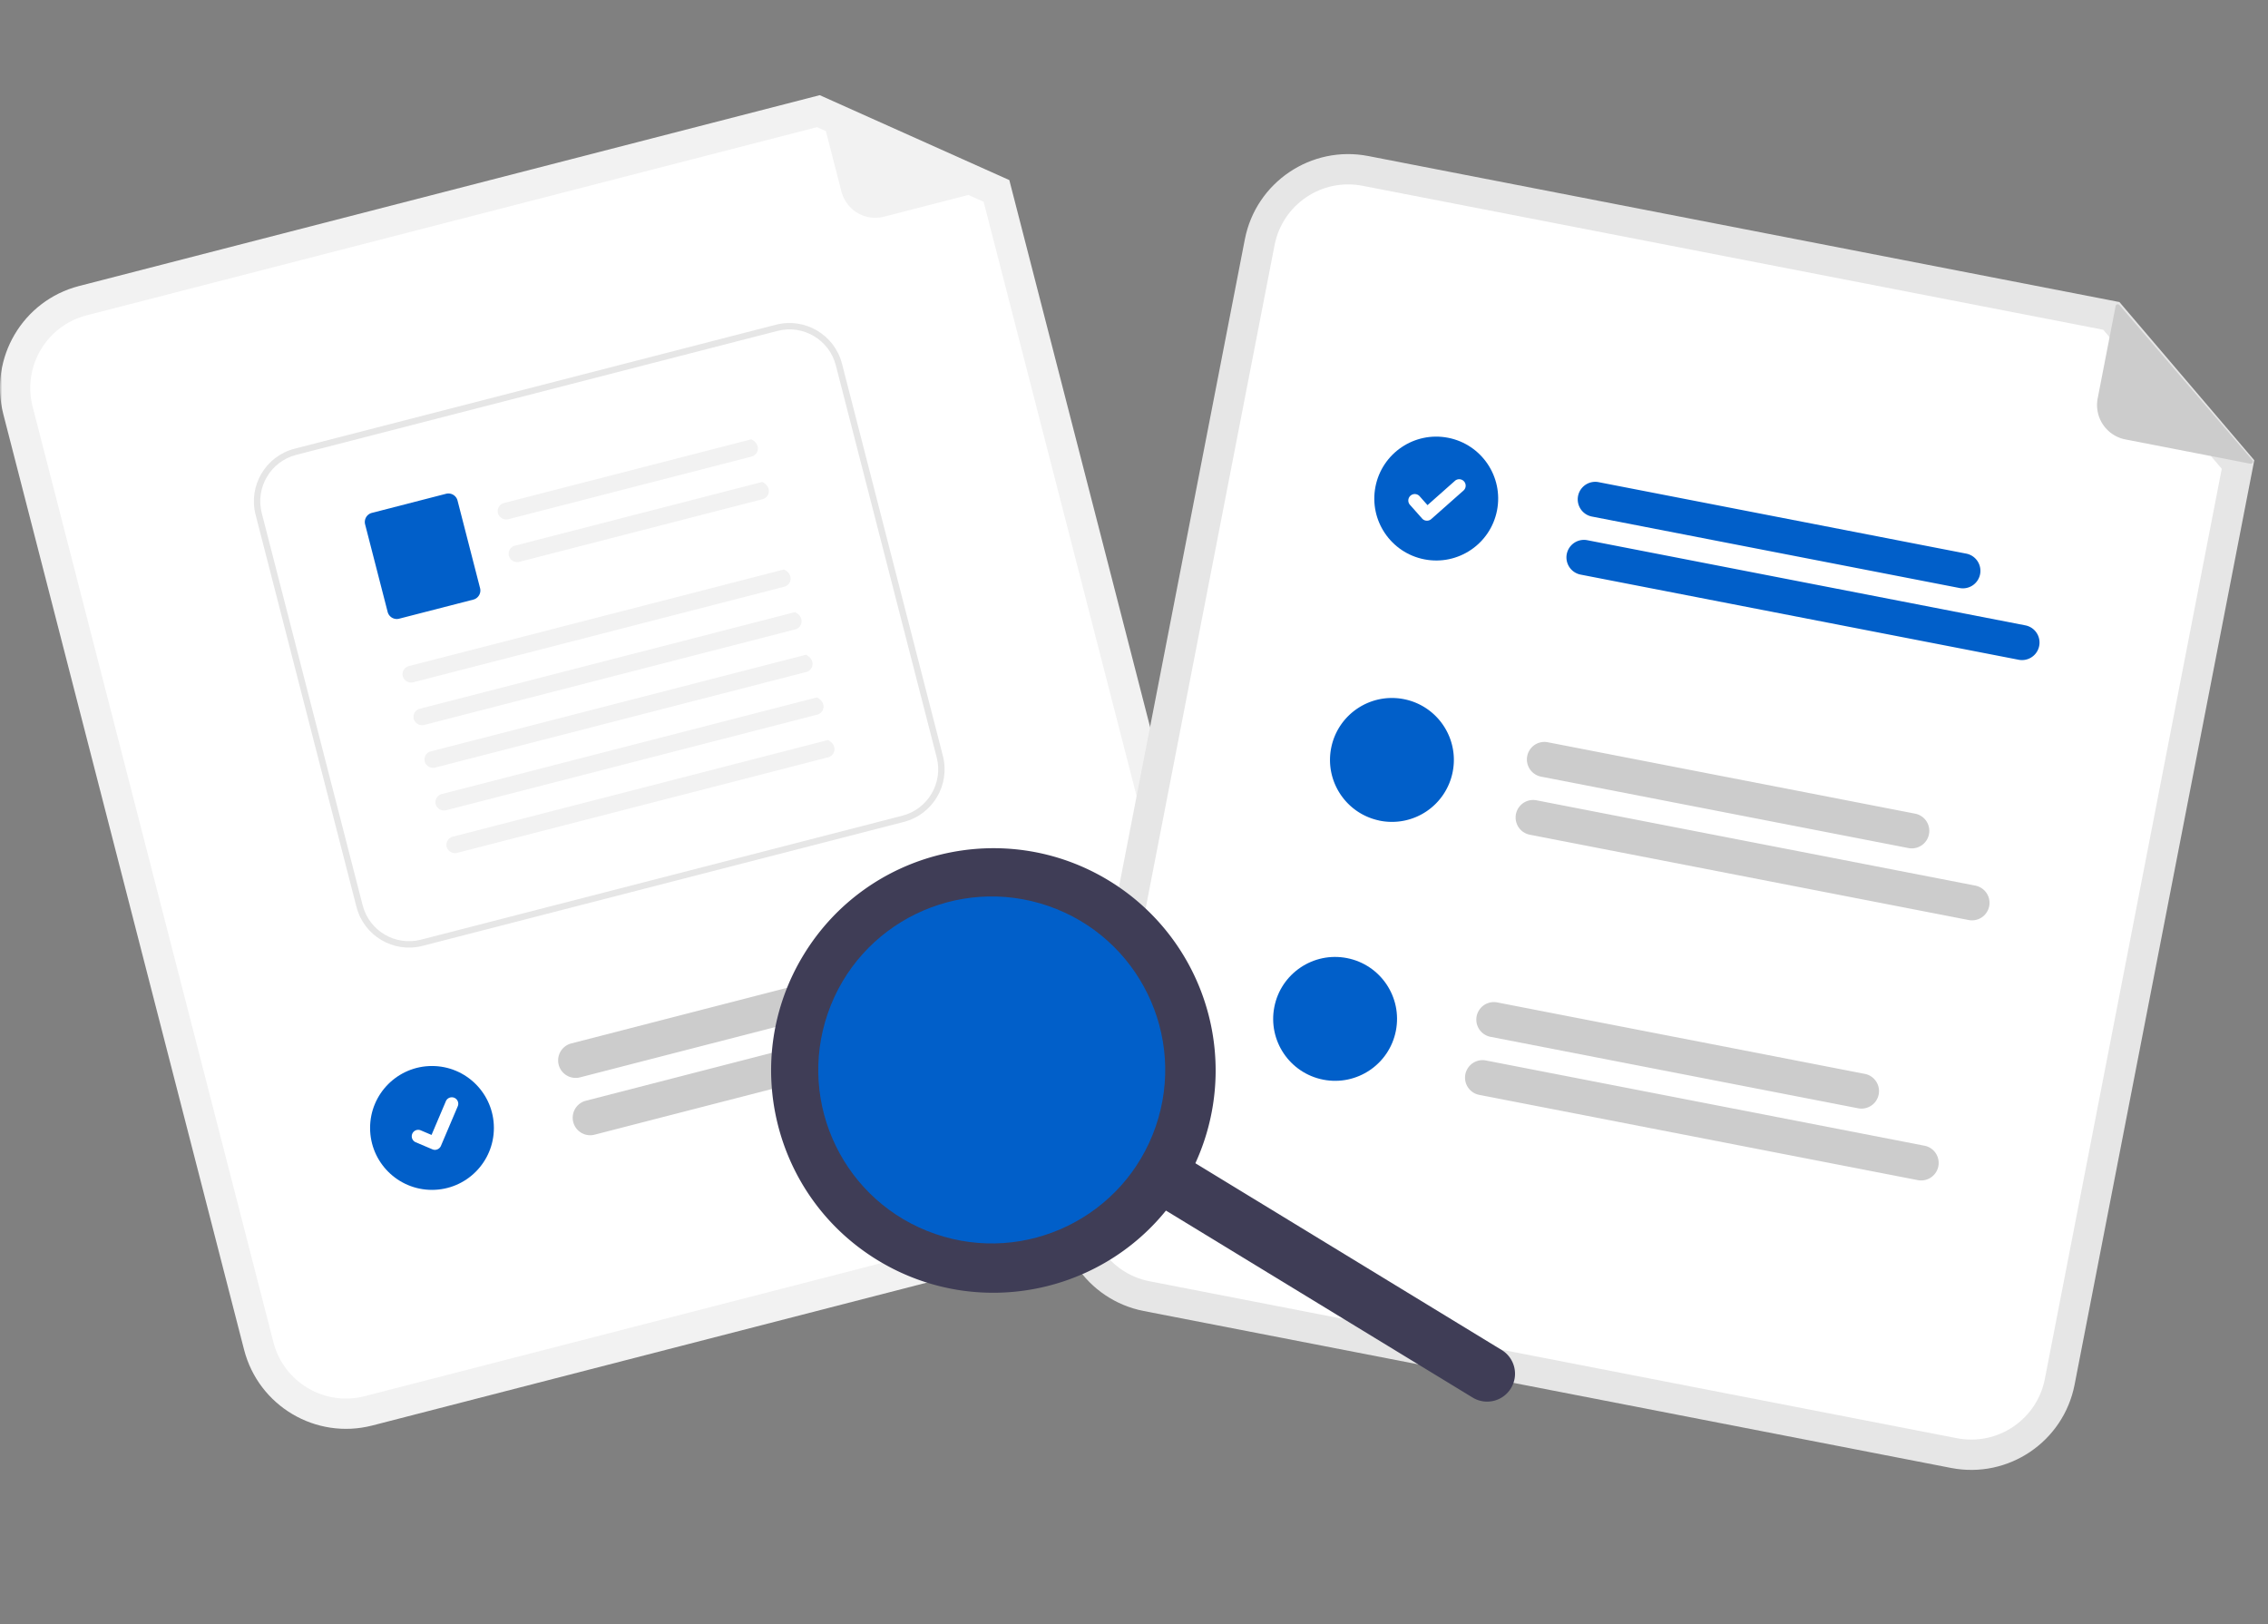
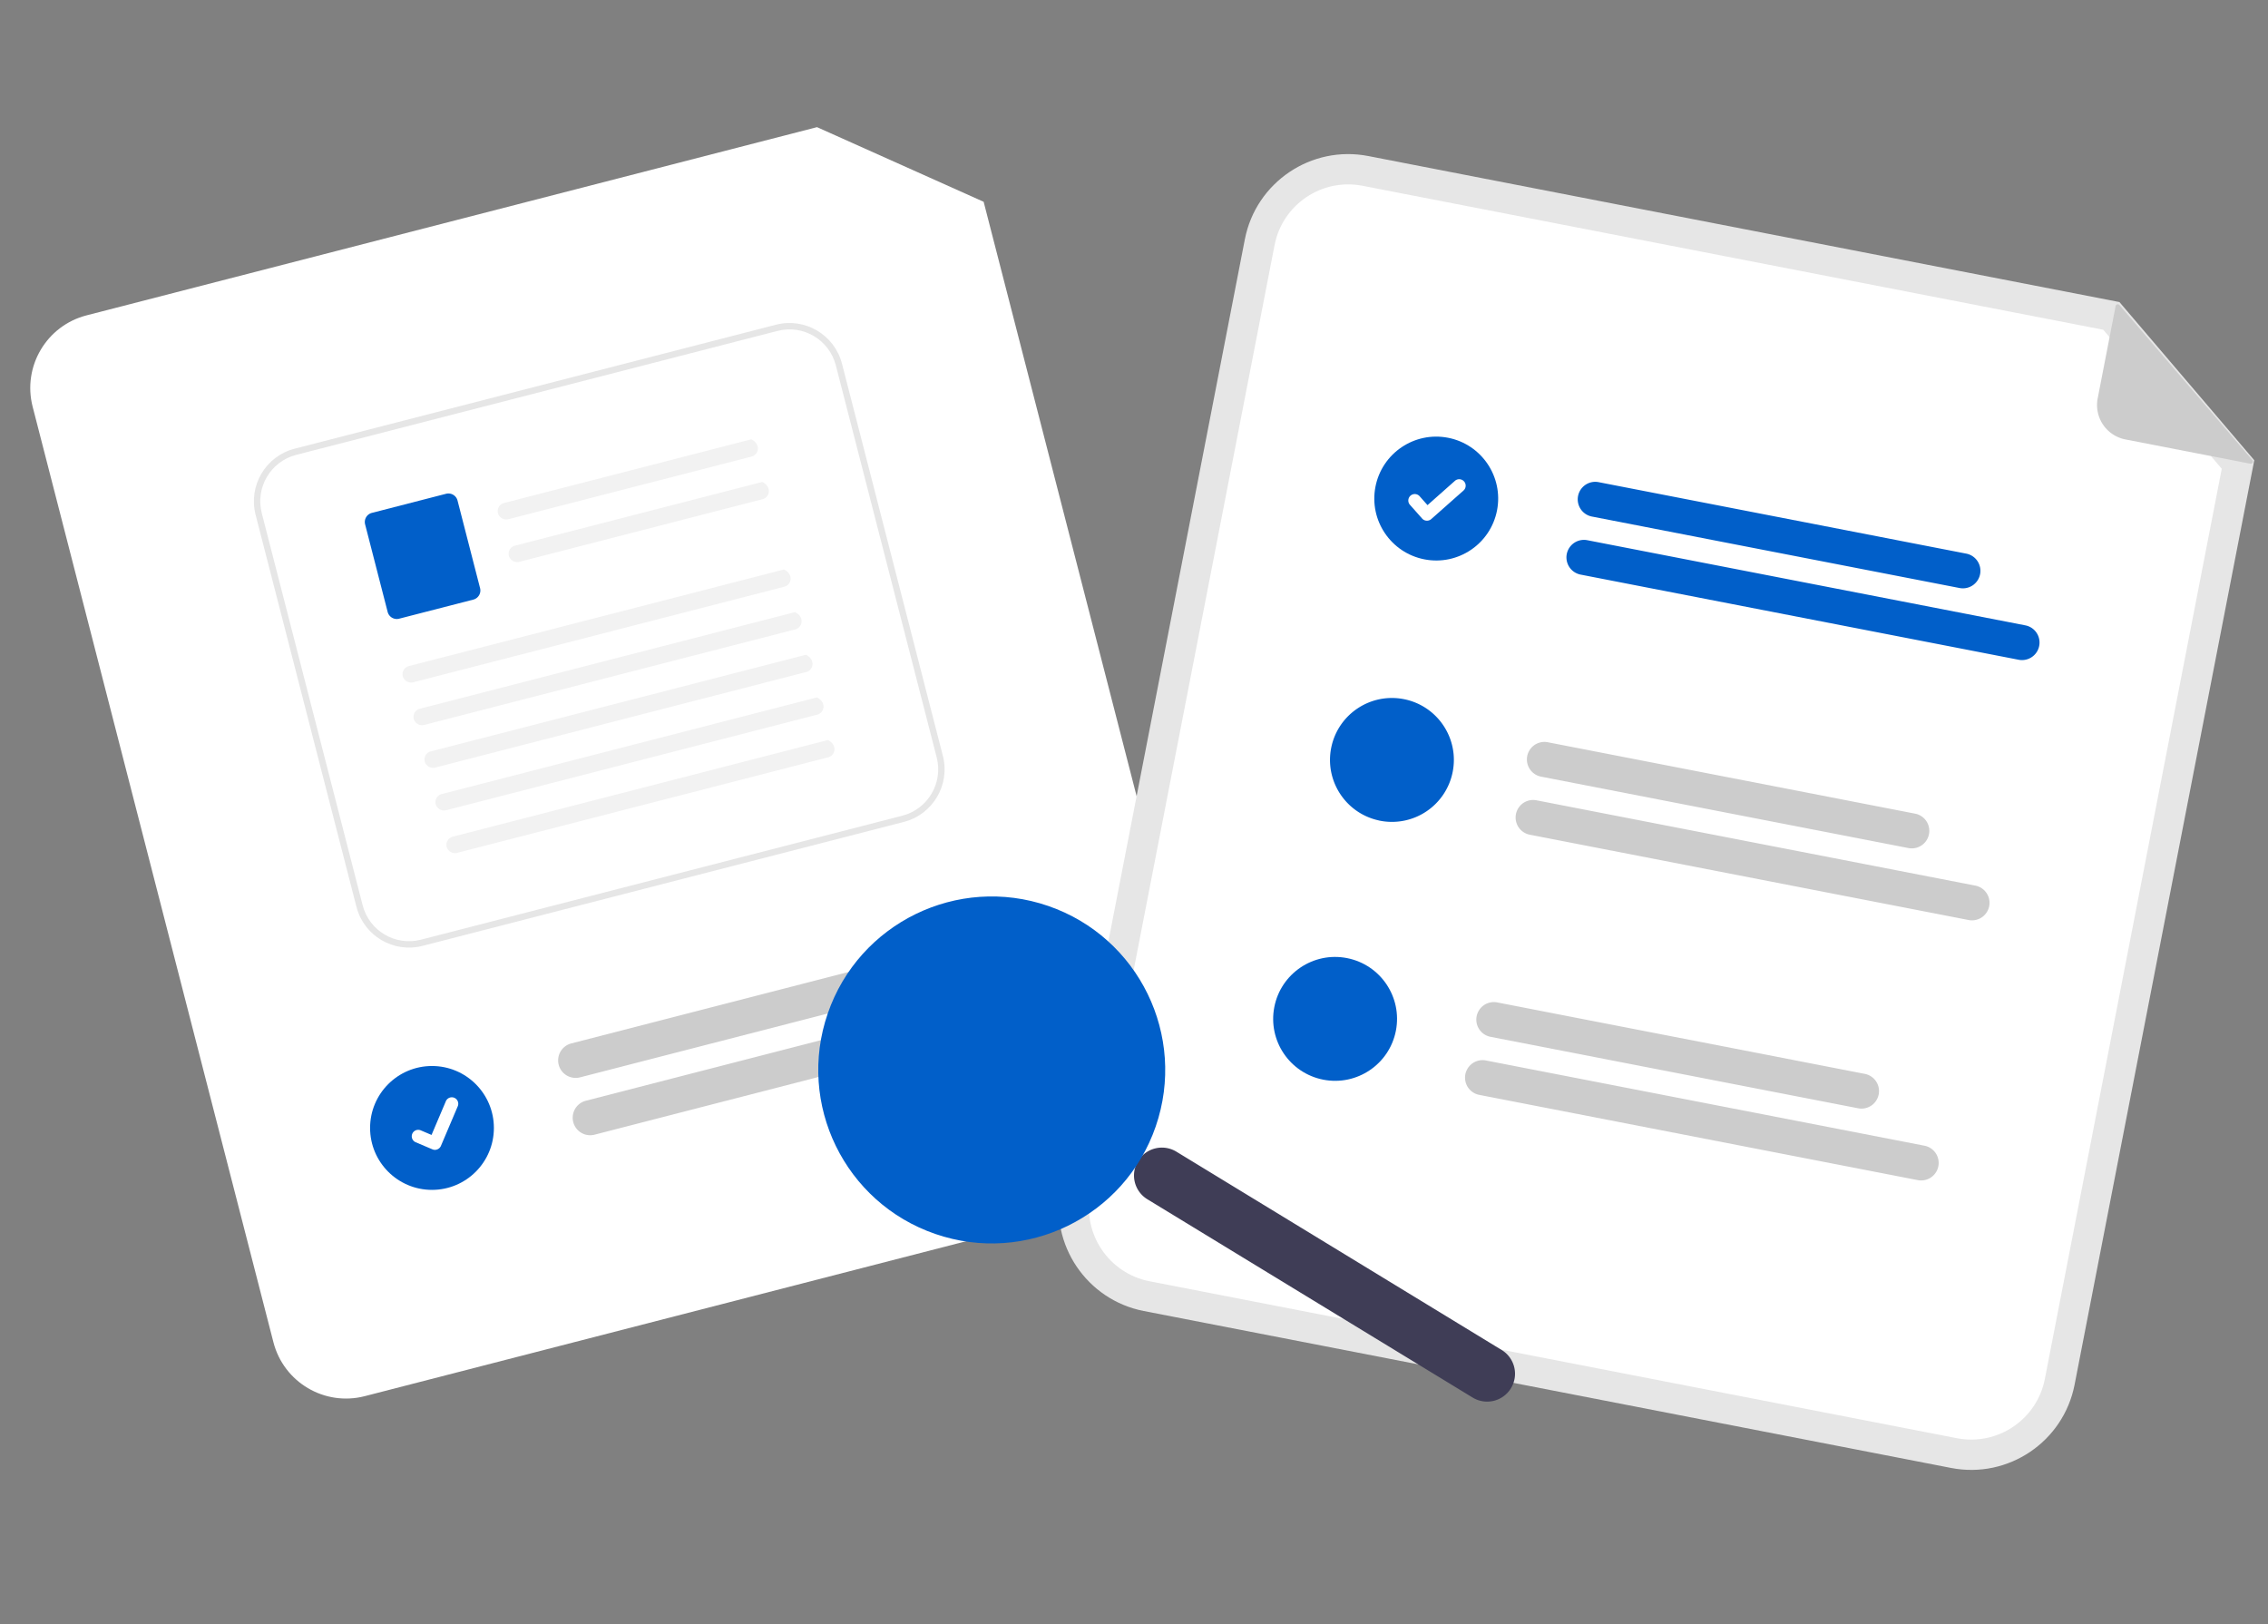
<svg xmlns="http://www.w3.org/2000/svg" xmlns:xlink="http://www.w3.org/1999/xlink" width="500" height="358">
  <rect width="100%" height="100%" fill="#808080" stroke="none" />
  <defs>
    <path id="a" d="M0 0h500v400H0z" />
  </defs>
  <g fill="none" fill-rule="evenodd" transform="translate(0 -21.02)">
    <mask id="b" fill="#fff">
      <use xlink:href="#a" />
    </mask>
    <g mask="url(#b)">
      <g transform="translate(0 21.02)">
        <g fill-rule="nonzero" transform="translate(0 20.98)">
-           <path fill="#F2F2F2" d="M257.596 248.04 82.053 293.268c-12.398 3.18-25.029-4.282-28.235-16.68L.732 70.326c-3.177-12.405 4.28-25.042 16.672-28.25L180.718 0l41.797 18.721 51.753 201.07c3.178 12.405-4.28 25.042-16.672 28.25" />
          <path fill="#FFF" d="M19.065 48.543C10.24 50.827 4.93 59.826 7.193 68.659l53.089 206.264c2.283 8.828 11.277 14.142 20.106 11.878l175.544-45.226c8.824-2.284 14.135-11.283 11.872-20.116l-50.95-197.956-36.736-16.454z" />
-           <path fill="#F2F2F2" d="m222.07 19.787-27.168 7a7.72 7.72 0 0 1-9.404-5.556l-5.167-20.075a.483.483 0 0 1 .663-.562l41.151 18.284a.483.483 0 0 1-.076.91" />
          <path fill="#CCC" d="m207.777 195.93-79.922 20.592a3.863 3.863 0 0 1-1.926-7.482l79.922-20.592a3.86 3.86 0 0 1 4.702 4.779 3.86 3.86 0 0 1-2.776 2.703M226.45 204.581l-95.346 24.566a3.86 3.86 0 0 1-4.702-4.78 3.86 3.86 0 0 1 2.776-2.702l95.346-24.565a3.863 3.863 0 0 1 1.926 7.482" />
          <ellipse cx="95.235" cy="227.667" fill="#015FC9" rx="13.647" ry="13.654" />
          <path fill="#FFF" d="M199.278 160.198 93.133 187.535c-6.387 1.637-12.894-2.207-14.545-8.594L56.345 92.485c-1.635-6.39 2.207-12.897 8.59-14.549L171.079 50.6c6.388-1.637 12.894 2.207 14.545 8.594l22.244 86.456c1.635 6.39-2.207 12.898-8.59 14.55" />
          <path fill="#E6E6E6" d="M199.278 160.198 93.133 187.535c-6.387 1.637-12.894-2.207-14.545-8.594L56.345 92.485c-1.635-6.39 2.207-12.897 8.59-14.549L171.079 50.6c6.388-1.637 12.894 2.207 14.545 8.594l22.244 86.456c1.635 6.39-2.207 12.898-8.59 14.55M65.285 79.295c-5.632 1.459-9.02 7.202-7.576 12.84l22.244 86.456c1.458 5.634 7.198 9.025 12.833 7.58l106.143-27.335c5.631-1.458 9.02-7.202 7.576-12.84l-22.242-86.455c-1.458-5.634-7.199-9.025-12.834-7.58z" />
          <path fill="#F2F2F2" d="m165.694 79.667-53.568 13.796a1.92 1.92 0 0 1-2.324-1.207 1.85 1.85 0 0 1 1.302-2.348l54.53-14.044c2.203 1.117 1.623 3.4.061 3.803M168.111 89.065l-53.568 13.797a1.92 1.92 0 0 1-2.325-1.208 1.85 1.85 0 0 1 1.302-2.348l54.531-14.044c2.203 1.117 1.623 3.401.061 3.804z" />
          <path fill="#015FC9" d="m104.34 111.2-16.349 4.208a2.077 2.077 0 0 1-2.531-1.495l-4.967-19.299a2.08 2.08 0 0 1 1.495-2.533l16.349-4.21a2.08 2.08 0 0 1 2.532 1.496l4.966 19.303a2.08 2.08 0 0 1-1.495 2.533z" />
          <path fill="#F2F2F2" d="m172.91 108.357-81.758 21.056a1.92 1.92 0 0 1-2.324-1.208 1.85 1.85 0 0 1 1.302-2.347l82.72-21.304c2.203 1.117 1.623 3.4.06 3.803M175.33 117.76l-81.758 21.056a1.92 1.92 0 0 1-2.324-1.207 1.85 1.85 0 0 1 1.302-2.348l82.72-21.304c2.202 1.117 1.622 3.401.06 3.804M177.747 127.159 95.99 148.215a1.92 1.92 0 0 1-2.325-1.208 1.85 1.85 0 0 1 1.302-2.347l82.719-21.304c2.203 1.117 1.623 3.4.061 3.803M180.167 136.562 98.41 157.618a1.92 1.92 0 0 1-2.324-1.208 1.85 1.85 0 0 1 1.302-2.347l82.72-21.304c2.202 1.117 1.622 3.4.06 3.803M182.585 145.96l-81.757 21.056a1.92 1.92 0 0 1-2.325-1.208 1.85 1.85 0 0 1 1.302-2.347l82.72-21.304c2.202 1.117 1.622 3.4.06 3.803" />
          <path fill="#FFF" d="M96.242 232.453a1.4 1.4 0 0 1-.895-.061l-.018-.008-3.717-1.577a1.426 1.426 0 0 1 1.115-2.624l2.41 1.025 3.156-7.43a1.424 1.424 0 0 1 1.868-.754l-.019.048.02-.049a1.427 1.427 0 0 1 .753 1.87l-3.713 8.736c-.175.408-.53.712-.96.821z" />
        </g>
        <g fill-rule="nonzero" transform="rotate(11 -16.185 1463.053)">
          <path fill="#E6E6E6" d="M204.545 259.373H23.196C10.39 259.36.013 248.981 0 236.175V23.196C.014 10.391 10.391.014 23.196 0h168.715l35.83 28.558v207.617c-.014 12.806-10.39 23.184-23.196 23.198" />
          <path fill="#FFF" d="M23.196 6.678c-9.118.01-16.508 7.4-16.518 16.518v212.98c.01 9.118 7.4 16.507 16.518 16.517h181.349c9.118-.01 16.508-7.4 16.518-16.518v-204.4L189.576 6.678z" />
          <path fill="#015FC9" d="M169.272 68.606H86.707a3.863 3.863 0 0 1 0-7.725h82.567a3.863 3.863 0 1 1 0 7.725zM185.206 81.643h-98.5a3.863 3.863 0 0 1 0-7.725h98.5a3.863 3.863 0 0 1 0 7.725" />
          <path fill="#CCC" d="M169.273 119.302H86.709a3.862 3.862 0 0 0 0 7.725h82.564a3.863 3.863 0 0 0 0-7.725M185.207 132.34H86.71a3.863 3.863 0 1 0 0 7.726h98.498a3.863 3.863 0 1 0 0-7.725M169.272 185.454H86.707a3.863 3.863 0 1 1 0-7.726h82.567a3.863 3.863 0 0 1 0 7.726zM185.206 198.49h-98.5a3.863 3.863 0 1 1 0-7.726h98.5a3.863 3.863 0 0 1 0 7.726" />
          <circle cx="52.324" cy="71.262" r="13.653" fill="#015FC9" />
          <path fill="#FFF" d="M50.972 76.47c-.307 0-.606-.099-.852-.283l-.015-.012-3.21-2.454a1.426 1.426 0 0 1 1.736-2.264l2.08 1.594 4.909-6.407a1.425 1.425 0 0 1 1.999-.263l-.03.04.031-.042c.624.48.742 1.374.264 2l-5.778 7.533c-.27.352-.69.557-1.134.556z" />
          <path fill="#015FC9" d="M67.38 129.684a13.65 13.65 0 0 1-13.65 13.657 3 3 0 0 1-.352-.014c-7.492-.192-13.428-6.388-13.299-13.881s6.275-13.482 13.769-13.417c7.494.066 13.534 6.16 13.532 13.655" />
          <circle cx="52.324" cy="188.109" r="13.653" fill="#015FC9" />
          <path fill="#CCC" d="M227.043 29.477h-28.066a7.726 7.726 0 0 1-7.726-7.725V1.022a.483.483 0 0 1 .783-.377l35.309 27.97a.483.483 0 0 1-.3.86z" />
        </g>
        <path fill="#3F3D56" fill-rule="nonzero" d="M333.1 306.036a6.15 6.15 0 0 1-8.446 2.045l-71.708-43.713a6.14 6.14 0 0 1-2.046-8.443 6.15 6.15 0 0 1 8.447-2.045l71.707 43.714a6.14 6.14 0 0 1 2.046 8.442" />
-         <path fill="#3F3D56" fill-rule="nonzero" d="M260.833 261.492c-14.09 23.1-44.24 30.405-67.342 16.315s-30.408-44.237-16.318-67.337 44.24-30.406 67.342-16.317a48.993 48.993 0 0 1 16.318 67.339m-73.2-44.65a36.74 36.74 0 0 0 1.688 40.794 36.749 36.749 0 0 0 65.991-15.989 36.74 36.74 0 0 0-17.172-37.042c-17.327-10.567-39.94-5.088-50.508 12.237" />
        <circle cx="218.638" cy="235.863" r="38.237" fill="#015FC9" fill-rule="nonzero" transform="rotate(19 218.638 235.863)" />
      </g>
    </g>
  </g>
</svg>